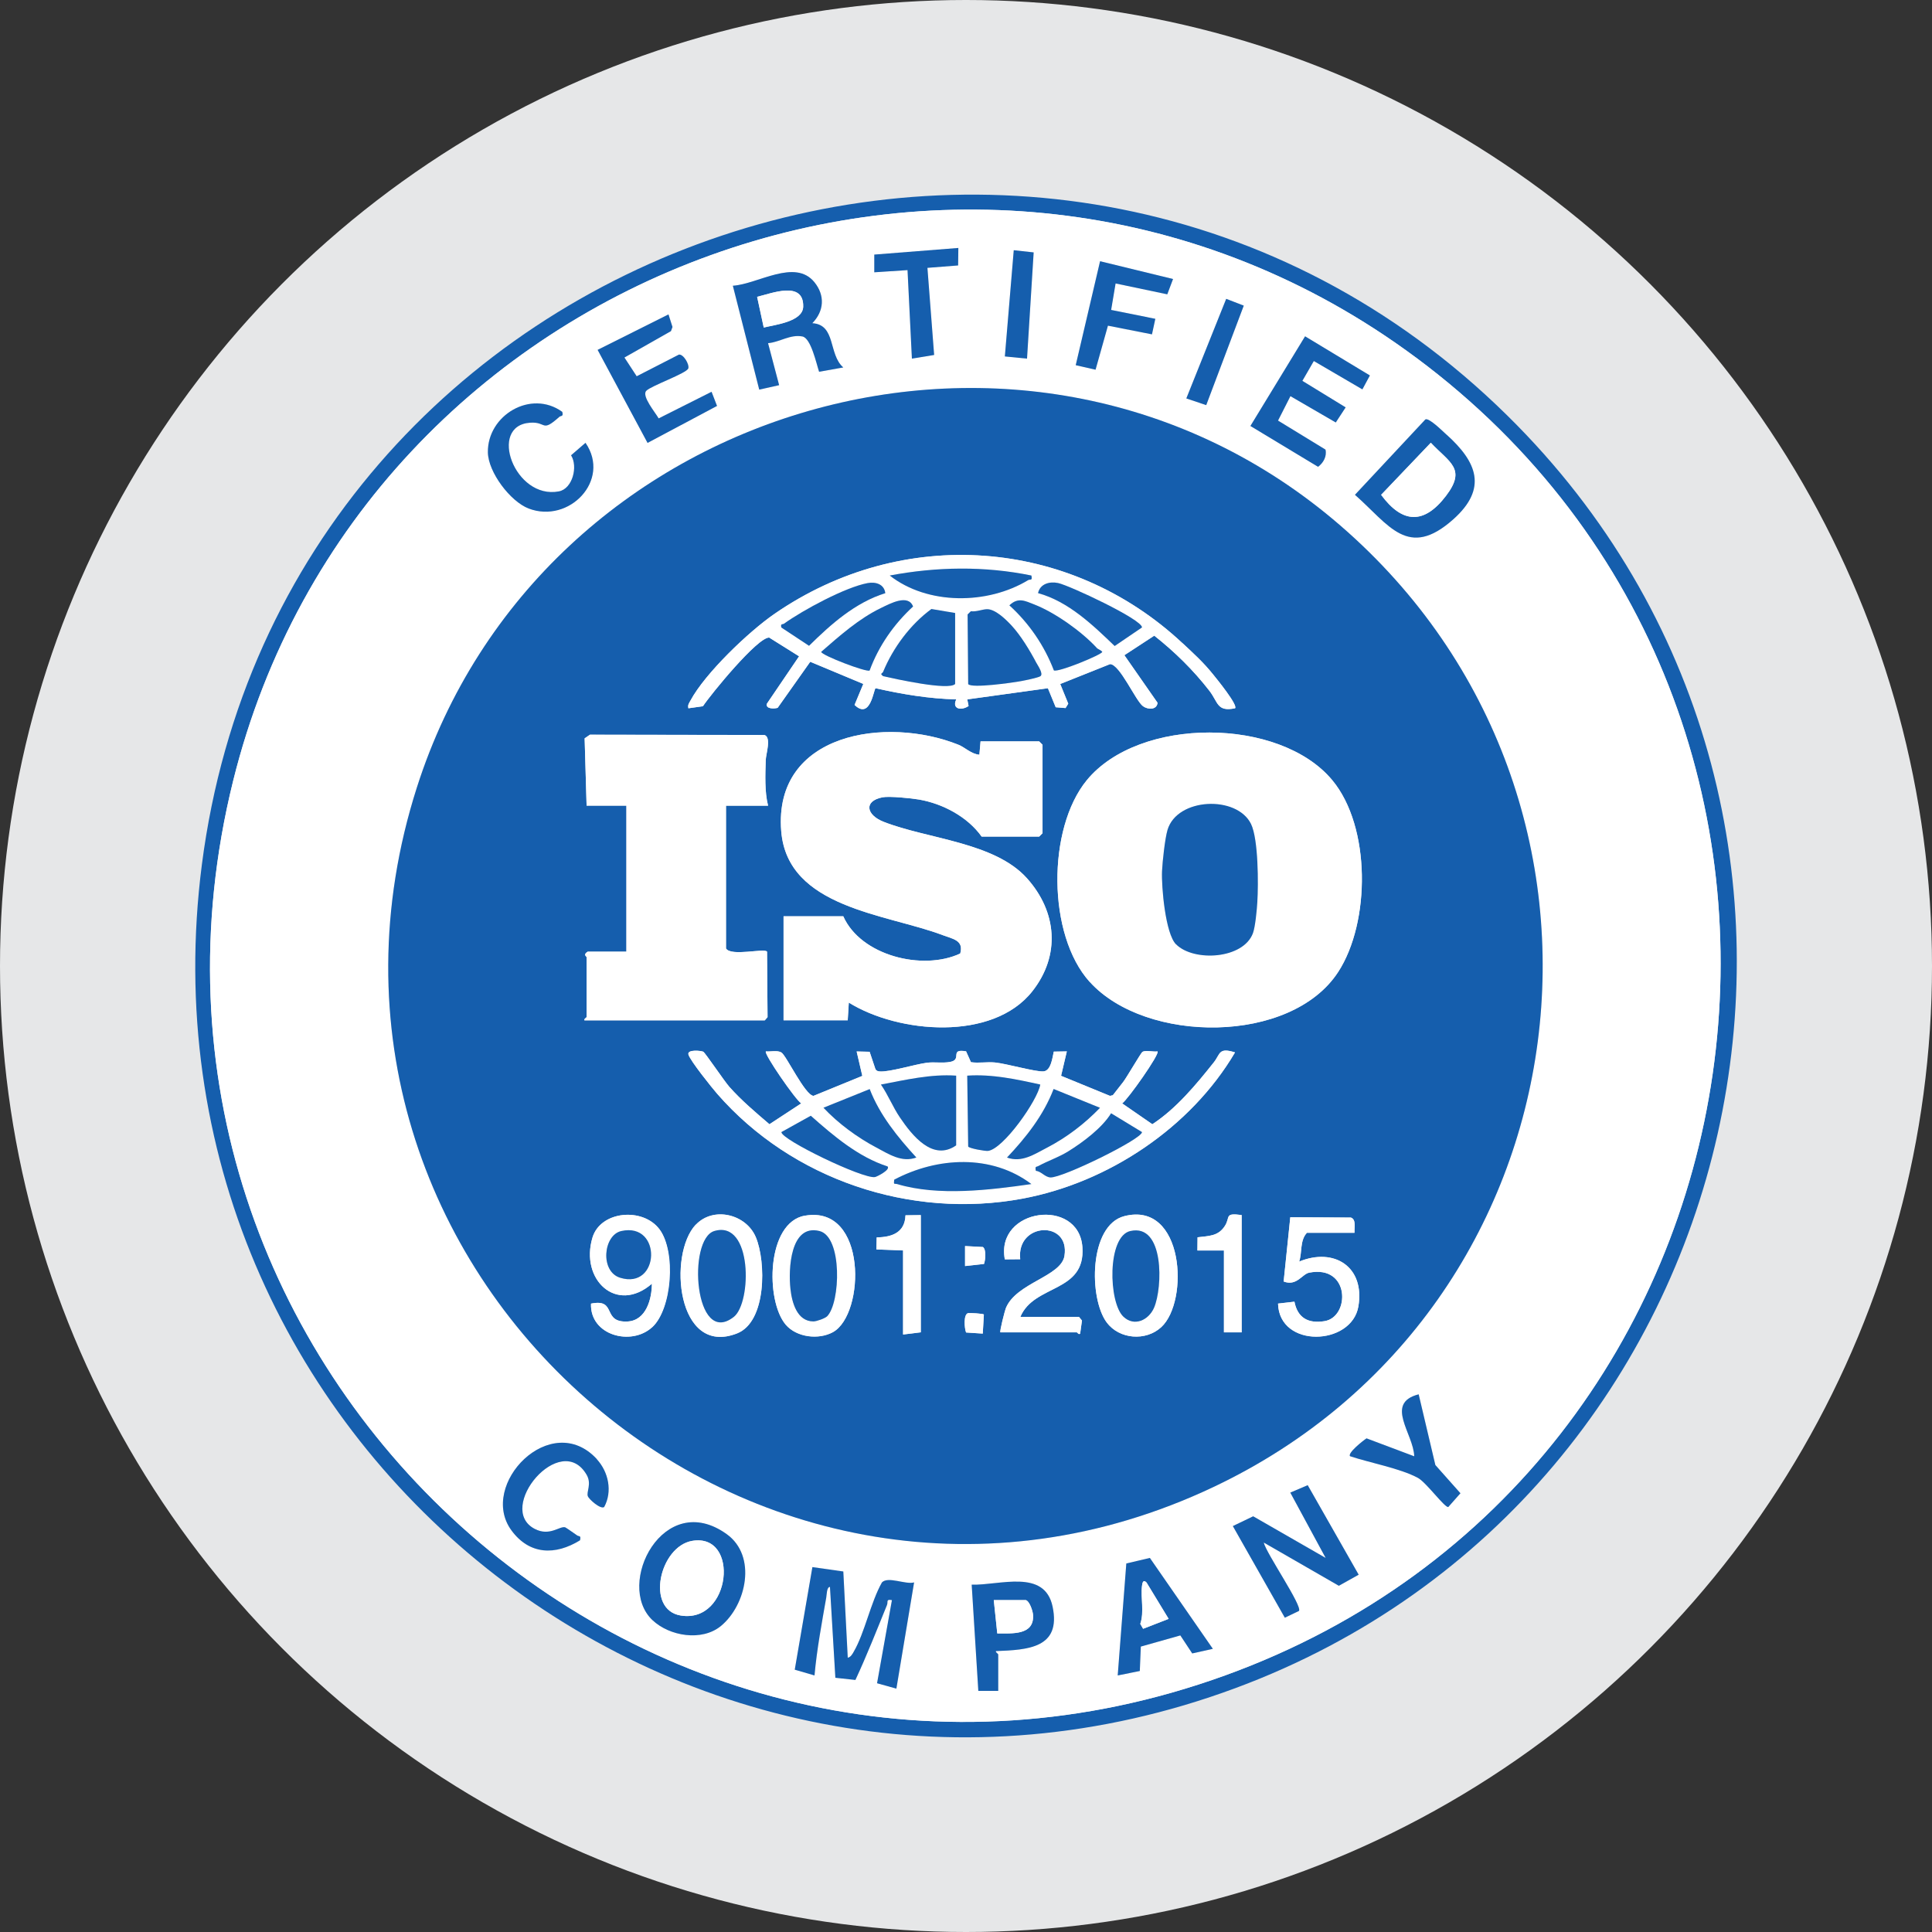
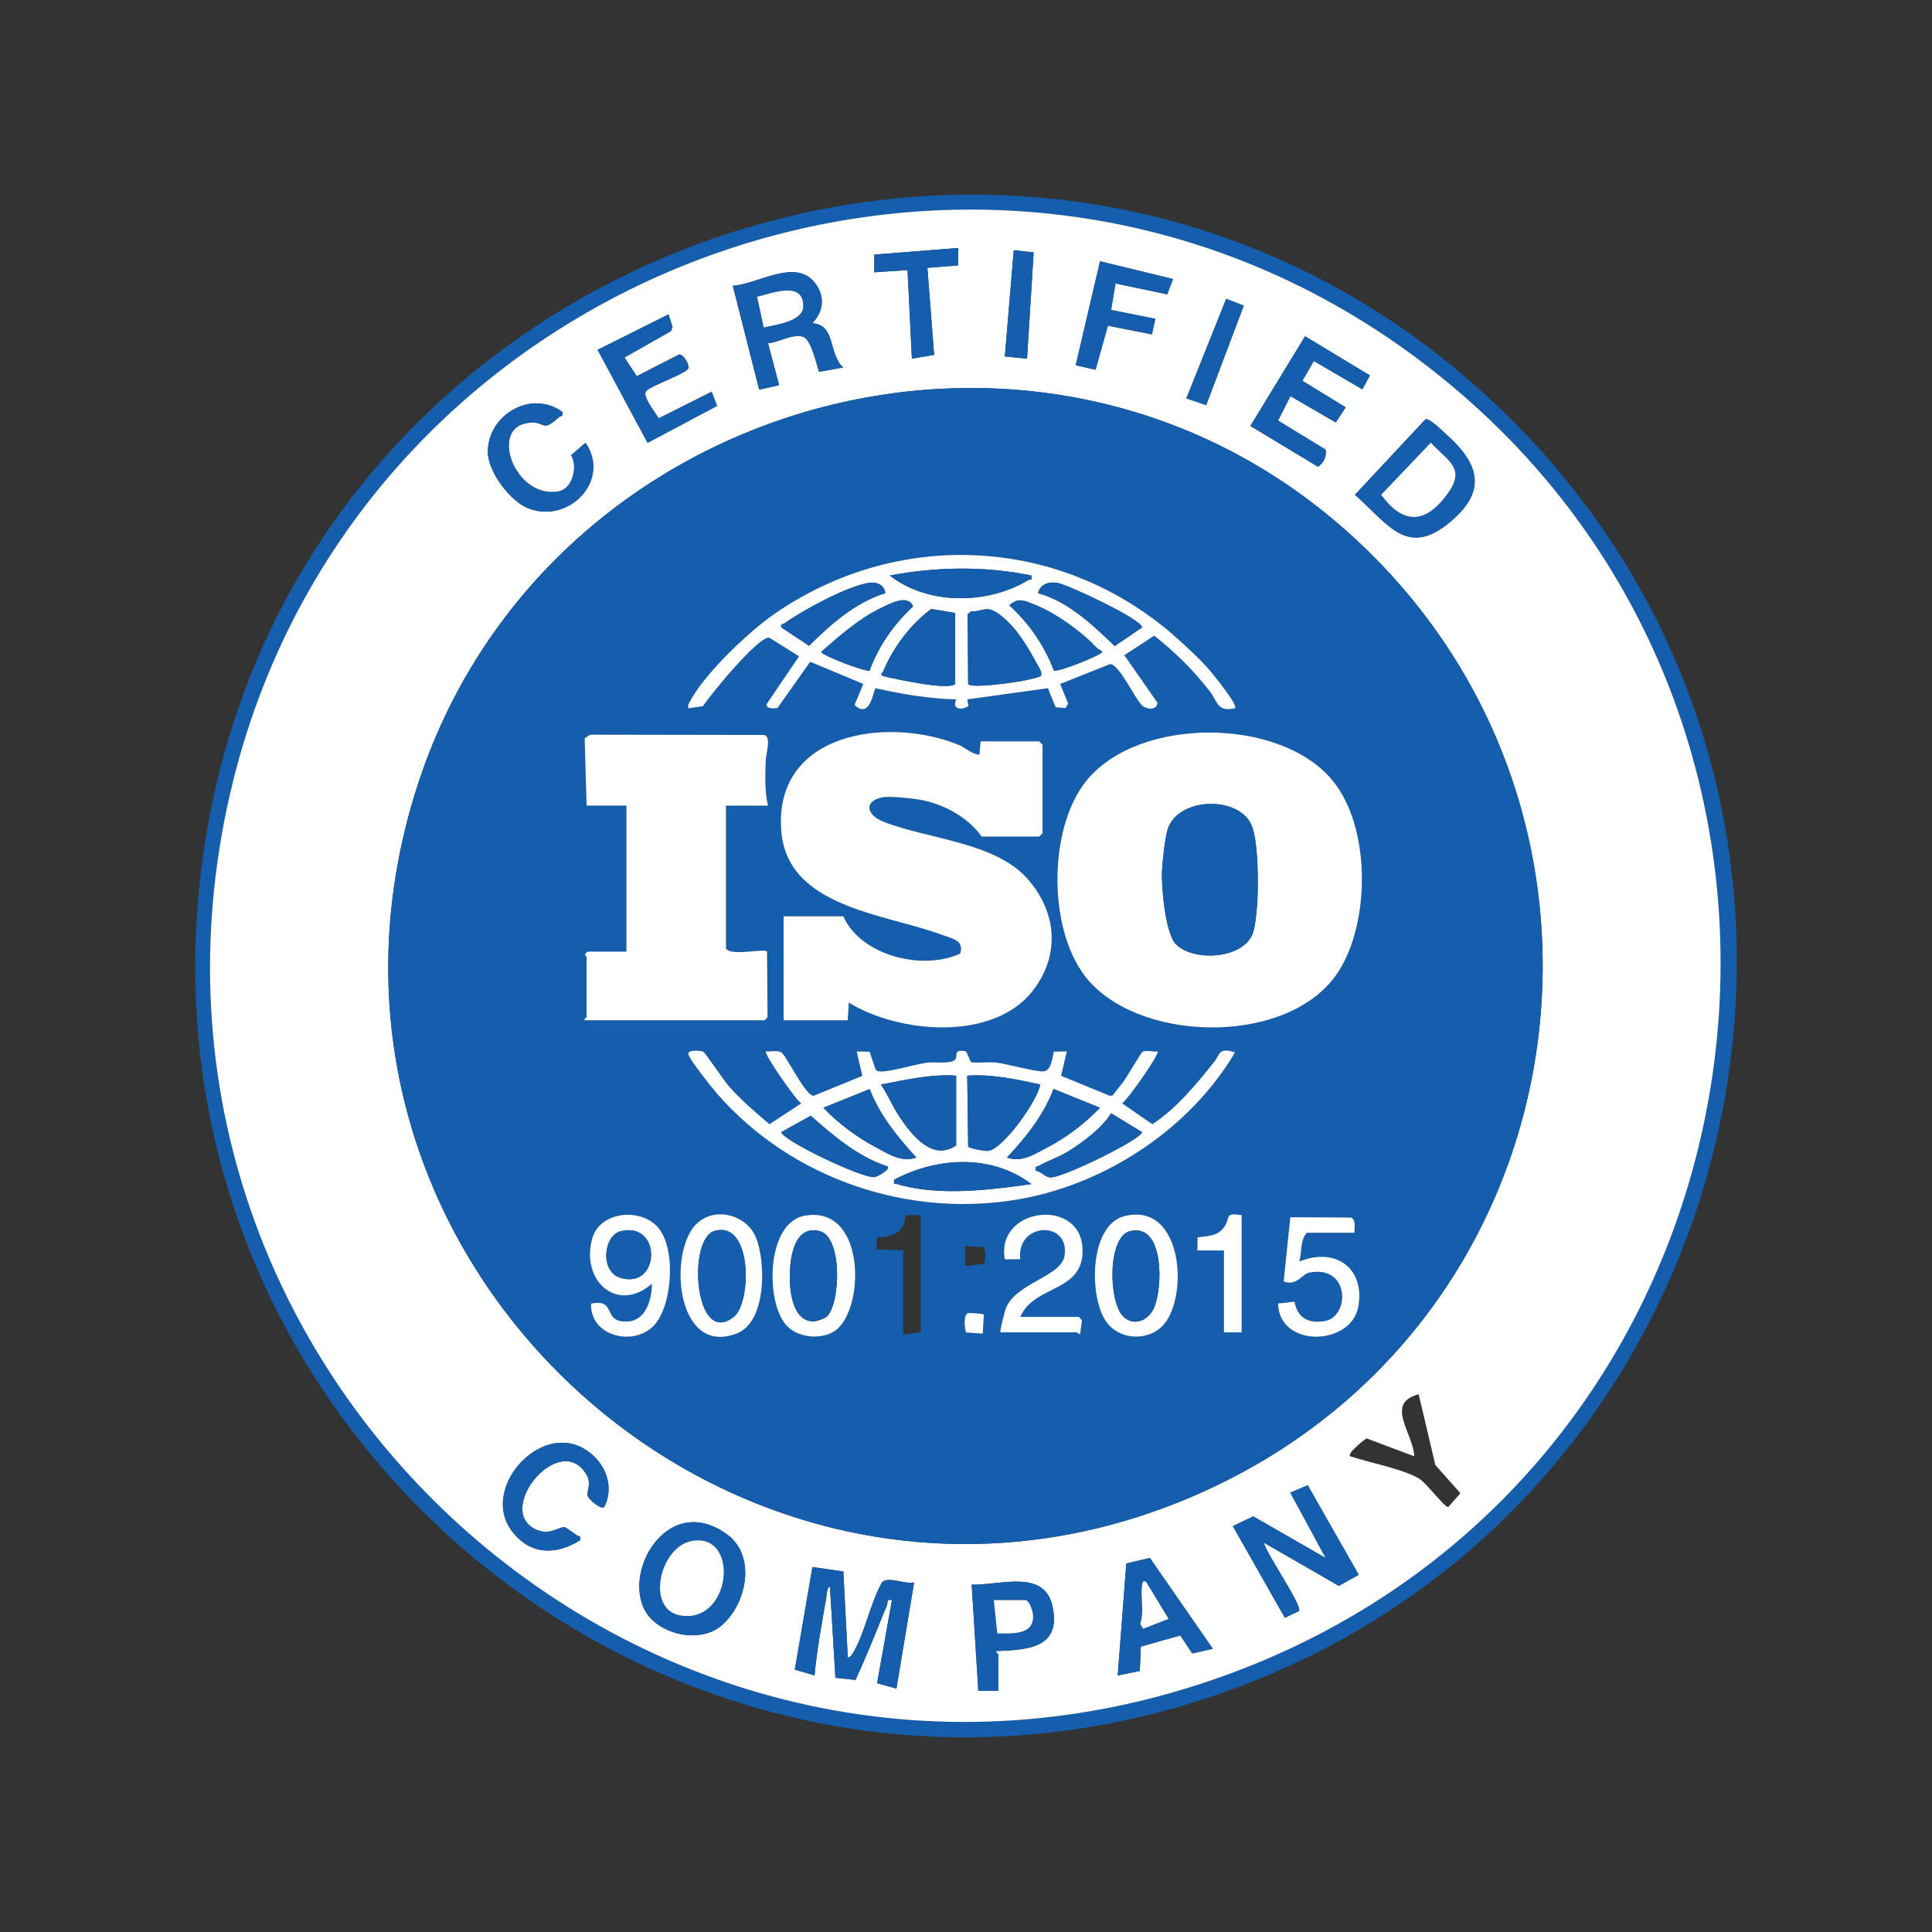
<svg xmlns="http://www.w3.org/2000/svg" id="Layer_1" data-name="Layer 1" viewBox="0 0 265 265">
  <rect x="0" y="0" width="265" height="265" fill="#333333" stroke="none" />
  <defs>
    <style> .cls-1 { fill: #155ead; } .cls-2 { fill: #fff; } .cls-3 { fill: #e6e7e8; } </style>
  </defs>
-   <circle class="cls-3" cx="132.5" cy="132.5" r="132.5" />
  <g id="i7JouJ">
    <g>
      <path class="cls-1" d="M208.15,58.4c53.5,54.58,32.58,146.71-38.67,173.14-74.87,27.78-151.96-34.04-141.79-112.95C38.89,31.68,146.51-4.49,208.15,58.4ZM194.17,49.01C135.07,5.14,49.58,36.13,31.98,107.1c-19.99,80.61,57.82,151.02,136.06,122.7,77.37-28,92.25-131.72,26.13-180.8Z" />
      <path class="cls-2" d="M194.17,49.01c66.12,49.08,51.24,152.79-26.13,180.8C89.8,258.12,12,187.72,31.98,107.1,49.58,36.13,135.07,5.14,194.17,49.01ZM131.45,34.01l-11.53.91v2.43s4.56-.31,4.56-.31l.6,12.14,3.05-.51-.93-11.94,4.22-.33.03-2.39ZM141.78,34.62l-2.73-.3-1.22,14.57,3.04.31.91-14.57ZM160.9,38.27l-10.02-2.43-3.33,14.26,2.72.62,1.69-6.04,6.04,1.19.46-2.14-6.07-1.22.61-3.63,7.09,1.49.8-2.1ZM111.42,44.33c1.61-1.66,1.76-3.79.29-5.6-2.67-3.31-7.78.26-11.2.47l3.62,14.25,2.73-.61-1.52-5.76c1.61-.13,3.04-1.24,4.71-.92,1.17.23,1.91,3.7,2.29,4.84l3.32-.59c-2.07-1.79-.97-5.87-4.25-6.07ZM170.6,41.92l-2.41-.93-5.47,13.66,2.73.91,5.15-13.64ZM91.69,43.12l-9.71,4.86,6.85,12.76,9.53-5.07-.75-1.94-7.26,3.65c-.41-.76-2.37-3.1-1.69-3.79s5.54-2.41,5.76-3.07c.17-.54-.66-1.98-1.29-1.89l-5.79,2.97-1.68-2.57,6.38-3.62.21-.57-.55-1.73ZM184.58,55.87l-5.94-3.64,1.57-2.72,6.66,3.89,1.03-1.91-8.89-5.37-7.5,12.3,9.28,5.6c.73-.53,1.24-1.43,1.02-2.36l-6.51-3.98,1.7-3.35,6.22,3.61,1.36-2.08ZM183.84,72.08c-42.52-36.77-109.72-17.11-126.66,35.93-21.07,65.97,46.61,125.64,109.29,95.94,51.91-24.6,60.84-94.28,17.37-131.87ZM77.12,56.48c-4.31-3.11-10.28.49-10.2,5.56.04,2.71,3.06,6.73,5.59,7.7,5.54,2.12,11.33-3.87,7.8-9.01l-1.98,1.71c.97,1.53.21,4.59-1.67,4.95-6.06,1.16-9.79-9.03-3.94-9.42,2.3-.15,1.53,1.42,4.01-.81.2-.18.59.02.39-.69ZM198.43,59.63c-.57-.52-2.42-2.36-2.92-2.11l-9.66,10.34c4.69,4.14,7.27,8.9,13.49,3.36,4.77-4.24,3.21-7.89-.91-11.6ZM194.59,191.25c-4.73,1.21-.69,5.42-.61,8.5l-6.54-2.46c-.47.31-2.65,2.03-2.26,2.45,2.69.9,6.91,1.66,9.32,2.98,1.13.61,3.64,4.07,4.15,3.99l1.67-1.89-3.44-3.87-2.29-9.7ZM81.87,200.16c-6.29-6.87-16.33,3.48-11.73,9.76,2.49,3.39,6.04,3.45,9.41,1.36.17-.72-.13-.49-.4-.67s-1.55-1.08-1.64-1.11c-.77-.2-2.11,1.27-4.15.23-5.48-2.8,3.55-13.61,7.11-7.41.7,1.23-.07,2.32.15,2.92.15.4,1.73,1.84,2.24,1.48,1.16-2.13.6-4.81-1-6.55ZM179.38,203.73l-2.39,1.02,4.85,8.96-9.94-5.71-2.79,1.34,7.13,12.57,1.94-.93c.5-.69-4.52-7.93-4.83-9.38l10.3,5.93,2.72-1.52-6.98-12.26ZM98.88,223.03c3.48-2.86,4.99-9.59.8-12.6-8.66-6.23-15.35,6.91-10.19,11.79,2.35,2.22,6.78,2.95,9.39.81ZM166.36,226.16l-8.64-12.47-3.23.76-1.18,15.36,3.03-.61.14-3.35,5.42-1.53,1.63,2.47,2.83-.63ZM115.67,215.54l-4.23-.6-2.42,14.07,2.71.79c.33-3.58,1-7.14,1.61-10.68.07-.38.06-1.47.51-1.46l.74,12.46,2.75.3c1.57-3.37,2.93-6.83,4.33-10.28.19-.45-.18-.82.68-.67l-2.04,11.4,2.65.74,2.43-14.57c-1.18.32-3.56-.88-4.41,0-1.55,2.74-2.35,6.89-3.86,9.49-.19.34-.42.75-.83.84l-.61-11.84ZM136.92,231.93v-5.01c0-.06-.46-.35-.3-.45,4.33-.18,8.94-.39,7.76-6.09-1.09-5.24-7.27-2.91-11.1-3.02l.91,14.57h2.73Z" />
      <path class="cls-1" d="M183.84,72.08c43.47,37.59,34.54,107.27-17.37,131.87-62.69,29.7-130.37-29.96-109.29-95.94,16.94-53.05,84.14-72.7,126.66-35.93ZM162.22,88.24c-15.51-14.52-38.43-16.16-56-4.03-3.54,2.44-9.49,8.13-11.5,11.87-.2.37-.41.58-.29,1.07l1.99-.28c1.1-1.66,7.5-9.48,9.09-9.42l4.1,2.57-4.42,6.51c-.19.73,1,.7,1.48.56l4.47-6.32,7.28,3.04-1.2,2.88c2.21,2.12,2.63-2.27,2.89-2.29,3.64.83,7.32,1.44,11.06,1.53-.63,1.33.67,1.59,1.69.91l-.18-.91,11.06-1.53,1.07,2.61,1.35.11.37-.6-1.1-2.7,6.84-2.73c1.35.03,3.5,5.04,4.52,5.78.66.48,1.88.54,1.99-.47l-4.55-6.53,4.1-2.68c2.79,2.21,5.37,4.73,7.56,7.56,1.21,1.57,1.02,2.92,3.52,2.4.44-.42-2.58-4.12-3.05-4.69-1.33-1.64-2.63-2.81-4.13-4.22ZM115.67,125.68h-8.2v14.27h8.8l.15-2.43c6.84,4.24,19.74,5.34,25.17-1.55,3.89-4.93,3.39-10.91-.74-15.51-4.45-4.96-13.67-5.38-19.66-7.74-2.37-.93-2.79-2.84-.14-3.36.92-.18,4,.13,5.01.31,3.26.57,6.65,2.37,8.58,5.08h7.89l.46-.46v-12.14l-.46-.46h-8.04l-.16,1.83c-1.12-.09-1.97-1.01-2.88-1.37-9.84-3.95-25.38-1.67-24.3,11.85.85,10.58,14.46,11.34,22.16,14.27,1.36.52,2.92.7,2.39,2.52-5.15,2.41-13.64.3-16.04-5.11ZM149.47,134.68c7.69,8.51,27.61,8.6,34.08-1.37,4.43-6.82,4.49-19.91-.81-26.29-7.21-8.69-26.5-8.76-33.68,0-5.44,6.64-5.42,21.21.4,27.66ZM105.35,110.51c-.48-1.89-.38-4.24-.32-6.24.03-.89.81-3.14-.18-3.45l-23.93-.04-.73.5.27,9.23h5.46v20.03h-5.31c-.69.42-.15.65-.15.76v8.2c0,.09-.38.23-.3.46h24.74l.38-.44-.07-8.98c-.32-.52-4.93.7-5.63-.44v-19.58h5.77ZM96.48,144.27c-.26-.15-2.27-.37-2.05.38.24.85,3.21,4.54,3.94,5.38,10.25,11.76,26.52,17.25,41.9,14.38,11.76-2.2,23.05-9.74,29.13-20.05-2.28-.73-2.01.22-2.9,1.35-2.45,3.08-5.14,6.33-8.44,8.5l-4.14-2.86c.74-.48,5.22-6.82,4.85-7.13-.57.09-1.62-.19-2.06.06-.21.12-2.16,3.51-2.67,4.16l-1.4,1.79-.39.09-6.71-2.75.79-3.35-1.79.03c-.19.82-.39,2.6-1.39,2.71s-5.11-1.06-6.68-1.22c-1.09-.11-2.2.11-3.29-.04l-.67-1.49c-2.35-.39-.47,1.13-2.17,1.45-1.07.2-2.16-.02-3.23.12-1.64.22-5.1,1.28-6.42,1.19-.26-.02-.47-.07-.61-.31l-.8-2.39-1.78-.04.78,3.35-6.7,2.74c-1.18-.1-3.72-5.53-4.4-5.95-.55-.33-1.49-.09-2.13-.15-.33.28,4.09,6.68,4.85,7.13l-4.36,2.86c-1.9-1.62-3.85-3.26-5.51-5.14-.68-.77-3.29-4.65-3.55-4.79ZM89.46,182.04c2.72-2.51,3.18-10.47,1.01-13.4-2.28-3.08-8.1-2.57-9.21,1.11-1.73,5.76,3.3,10.52,8.15,6.33,0,2.08-.78,5.04-3.33,5.18-3.61.19-1.37-3.19-5.02-2.45-.16,4.36,5.53,5.87,8.39,3.23ZM95.44,167.98c-3.84,4.06-2.62,18.16,5.66,14.92,4.08-1.6,3.98-9.85,2.58-13.19-1.33-3.18-5.82-4.27-8.23-1.72ZM110.43,166.74c-5.32.91-5.46,11.66-2.66,14.96,1.49,1.75,4.52,2.11,6.49,1.02,4.41-2.45,4.73-17.44-3.83-15.97ZM126.3,166.66l-2.1.03c-.08,2.37-1.85,3-3.95,3.03l-.04,1.65,3.66.14v11.53l2.43-.3v-16.09ZM137.22,182.75h10.47c.08,0,.24.36.46.18l.25-1.8-.41-.5h-8.04c1.88-4.51,8.96-3.27,8.51-9.57-.48-6.87-11.95-5.35-10.64,1.68l2.11-.02c-.57-5.07,6.86-5.4,6.07-.46-.45,2.83-6.6,3.68-8.03,7.15-.16.4-.88,3.22-.76,3.34ZM159.28,182.04c3.86-3.55,3.13-17.34-5.06-15.23-4.87,1.25-4.88,11.27-2.42,14.58,1.74,2.33,5.36,2.6,7.48.65ZM170.31,166.66c-2.42-.32-1.52.28-2.3,1.49-.92,1.43-2.2,1.37-3.75,1.56l-.02,1.81h3.64s0,11.23,0,11.23h2.43v-16.09ZM185.79,169.09c-.04-.65.26-1.83-.5-2.08l-8.31-.04-.91,8.81c1.78.69,2.53-1.02,3.5-1.21,5.64-1.11,5.62,6.09,2.1,6.65-2.22.36-3.69-.44-4.12-2.67l-2.25.26c.17,6.17,10.1,5.79,11.02.39s-3.31-8.13-8.12-6.15c.43-1.29.07-2.87,1.06-3.95h6.53ZM132.37,173.65l2.6-.29c.2-.55.33-1.98-.15-2.32l-2.45-.13v2.73ZM132.81,180.11c-.7.12-.52,2.11-.3,2.66l2.29.15.15-2.61c-.09-.15-1.98-.23-2.14-.2Z" />
      <path class="cls-1" d="M115.67,215.54l.61,11.84c.41-.08.64-.5.83-.84,1.51-2.6,2.31-6.75,3.86-9.49.85-.87,3.23.33,4.41,0l-2.43,14.57-2.65-.74,2.04-11.4c-.86-.16-.5.21-.68.67-1.4,3.44-2.76,6.91-4.33,10.28l-2.75-.3-.74-12.46c-.45-.01-.44,1.08-.51,1.46-.62,3.54-1.29,7.1-1.61,10.68l-2.71-.79,2.42-14.07,4.23.6Z" />
      <path class="cls-1" d="M98.88,223.03c-2.61,2.14-7.04,1.41-9.39-.81-5.17-4.88,1.53-18.02,10.19-11.79,4.19,3.01,2.68,9.74-.8,12.6ZM94.95,211.35c-4.48.75-6.44,9.44-1.58,10.24,6.93,1.13,8.14-11.34,1.58-10.24Z" />
      <path class="cls-1" d="M111.42,44.33c3.28.2,2.18,4.29,4.25,6.07l-3.32.59c-.38-1.14-1.12-4.62-2.29-4.84-1.67-.32-3.1.78-4.71.92l1.52,5.76-2.73.61-3.62-14.25c3.42-.21,8.53-3.78,11.2-.47,1.46,1.81,1.32,3.95-.29,5.6ZM104.76,44.93c1.55-.38,5.36-.8,5.41-2.86.09-3.62-4.34-1.82-6.32-1.35l.91,4.22Z" />
      <path class="cls-1" d="M179.38,203.73l6.98,12.26-2.72,1.52-10.3-5.93c.32,1.45,5.33,8.7,4.83,9.38l-1.94.93-7.13-12.57,2.79-1.34,9.94,5.71-4.85-8.96,2.39-1.02Z" />
      <path class="cls-1" d="M198.43,59.63c4.12,3.71,5.67,7.35.91,11.6-6.22,5.54-8.8.77-13.49-3.36l9.66-10.34c.5-.26,2.34,1.59,2.92,2.11ZM196.26,60.73l-6.82,7.15c2.93,3.97,5.9,4.09,8.92.11,2.8-3.7.47-4.53-2.1-7.25Z" />
      <path class="cls-1" d="M184.58,55.87l-1.36,2.08-6.22-3.61-1.7,3.35,6.51,3.98c.21.92-.29,1.82-1.02,2.36l-9.28-5.6,7.5-12.3,8.89,5.37-1.03,1.91-6.66-3.89-1.57,2.72,5.94,3.64Z" />
      <path class="cls-1" d="M91.69,43.12l.55,1.73-.21.57-6.38,3.62,1.68,2.57,5.79-2.97c.62-.09,1.46,1.34,1.29,1.89-.21.67-5.06,2.36-5.76,3.07s1.28,3.03,1.69,3.79l7.26-3.65.75,1.94-9.53,5.07-6.85-12.76,9.71-4.86Z" />
      <path class="cls-1" d="M166.36,226.16l-2.83.63-1.63-2.47-5.42,1.53-.14,3.35-3.03.61,1.18-15.36,3.23-.76,8.64,12.47ZM157.25,217.05c-.43-.44-.55.03-.6.45-.21,1.67.33,3.58-.24,5.24l.39.67,3.5-1.36-3.04-5Z" />
      <path class="cls-1" d="M136.92,231.93h-2.73s-.91-14.57-.91-14.57c3.83.11,10.01-2.22,11.1,3.02,1.19,5.7-3.42,5.92-7.76,6.09-.15.1.3.39.3.45v5.01ZM140.71,219.48h-4.4l.48,4.57c2-.02,5.07.3,4.91-2.52-.03-.53-.47-1.9-.99-2.05Z" />
      <path class="cls-1" d="M77.12,56.48c.2.71-.19.51-.39.69-2.48,2.22-1.71.65-4.01.81-5.85.39-2.12,10.59,3.94,9.42,1.88-.36,2.64-3.42,1.67-4.95l1.98-1.71c3.53,5.14-2.26,11.13-7.8,9.01-2.52-.97-5.55-4.99-5.59-7.7-.08-5.07,5.89-8.67,10.2-5.56Z" />
      <path class="cls-1" d="M81.87,200.16c1.6,1.75,2.16,4.42,1,6.55-.51.35-2.09-1.08-2.24-1.48-.22-.59.55-1.69-.15-2.92-3.56-6.2-12.59,4.61-7.11,7.41,2.04,1.04,3.37-.43,4.15-.23.1.03,1.37.92,1.64,1.11s.56-.05.4.67c-3.37,2.08-6.92,2.03-9.41-1.36-4.6-6.27,5.44-16.62,11.73-9.76Z" />
      <polygon class="cls-1" points="160.9 38.27 160.11 40.37 153.02 38.88 152.41 42.51 158.47 43.73 158.01 45.86 151.97 44.67 150.27 50.71 147.55 50.09 150.89 35.83 160.9 38.27" />
-       <path class="cls-1" d="M194.59,191.25l2.29,9.7,3.44,3.87-1.67,1.89c-.5.09-3.02-3.37-4.15-3.99-2.41-1.31-6.63-2.08-9.32-2.98-.38-.43,1.79-2.15,2.26-2.45l6.54,2.46c-.08-3.08-4.12-7.29.61-8.5Z" />
      <polygon class="cls-1" points="131.45 34.01 131.42 36.41 127.21 36.74 128.13 48.69 125.08 49.19 124.48 37.05 119.92 37.35 119.92 34.92 131.45 34.01" />
      <polygon class="cls-1" points="170.6 41.92 165.45 55.57 162.72 54.65 168.19 40.99 170.6 41.92" />
      <polygon class="cls-1" points="141.78 34.62 140.87 49.19 137.83 48.89 139.05 34.32 141.78 34.62" />
      <path class="cls-2" d="M149.47,134.68c-5.83-6.45-5.85-21.02-.4-27.66,7.18-8.76,26.47-8.69,33.68,0,5.3,6.38,5.23,19.48.81,26.29-6.47,9.97-26.4,9.87-34.08,1.37ZM161.31,129.53c2.42,2.41,9.23,2.04,10.54-1.54.32-.87.54-3.22.6-4.26.15-2.44.16-8.61-.86-10.7-1.93-3.96-10.15-3.64-11.46.81-.34,1.17-.69,4.33-.75,5.63-.1,2.14.46,8.61,1.92,10.06Z" />
      <path class="cls-2" d="M115.67,125.68c2.4,5.41,10.88,7.52,16.04,5.11.53-1.82-1.03-2.01-2.39-2.52-7.69-2.93-21.31-3.68-22.16-14.27-1.08-13.52,14.46-15.8,24.3-11.85.91.36,1.76,1.28,2.88,1.37l.16-1.83h8.04l.46.46v12.14l-.46.46h-7.89c-1.92-2.71-5.32-4.52-8.58-5.08-1.02-.18-4.09-.49-5.01-.31-2.64.52-2.22,2.43.14,3.36,5.99,2.36,15.21,2.78,19.66,7.74,4.13,4.6,4.63,10.58.74,15.51-5.43,6.89-18.33,5.79-25.17,1.55l-.15,2.43h-8.8v-14.27h8.2Z" />
      <path class="cls-2" d="M105.35,110.51h-5.77v19.58c.69,1.14,5.3-.08,5.63.44l.07,8.98-.38.44h-24.74c-.08-.22.3-.36.3-.46v-8.2c0-.11-.54-.34.15-.76h5.31v-20.03h-5.46l-.27-9.23.73-.5,23.93.04c.99.32.21,2.56.18,3.45-.06,2-.16,4.35.32,6.24Z" />
      <path class="cls-2" d="M96.48,144.27c.26.15,2.87,4.02,3.55,4.79,1.66,1.87,3.61,3.51,5.51,5.14l4.36-2.86c-.76-.45-5.18-6.85-4.85-7.13.63.06,1.58-.19,2.13.15.68.42,3.23,5.85,4.4,5.95l6.7-2.74-.78-3.35,1.78.04.8,2.39c.14.24.35.29.61.31,1.32.1,4.78-.97,6.42-1.19,1.07-.14,2.16.08,3.23-.12,1.71-.32-.18-1.85,2.17-1.45l.67,1.49c1.09.16,2.2-.06,3.29.04,1.58.15,5.65,1.33,6.68,1.22s1.21-1.89,1.39-2.71l1.79-.03-.79,3.35,6.71,2.75.39-.09,1.4-1.79c.51-.65,2.45-4.04,2.67-4.16.44-.26,1.5.03,2.06-.06.36.32-4.11,6.65-4.85,7.13l4.14,2.86c3.31-2.17,5.99-5.42,8.44-8.5.9-1.13.63-2.08,2.9-1.35-6.07,10.3-17.37,17.85-29.13,20.05-15.38,2.87-31.65-2.62-41.9-14.38-.74-.85-3.7-4.54-3.94-5.38-.21-.74,1.79-.53,2.05-.38ZM131.15,147.54c-3.5-.25-6.91.58-10.32,1.22.98,1.43,1.63,3.08,2.61,4.52,1.68,2.48,4.51,6.06,7.71,3.82v-9.56ZM142.69,148.76c-3.29-.72-6.62-1.45-10.02-1.22l.13,9.73c.18.26,2.32.64,2.73.59,2.09-.26,6.77-6.91,7.16-9.1ZM119.29,149.38l-6.35,2.56c2.04,2.17,4.63,4.07,7.27,5.47,1.74.92,3.47,2.08,5.47,1.36-2.56-2.79-5.02-5.81-6.4-9.39ZM138.13,158.77c2.02.73,3.72-.45,5.47-1.36,2.7-1.4,5.16-3.28,7.27-5.47l-6.36-2.58c-1.39,3.62-3.77,6.62-6.39,9.4ZM142.08,160.59c.75.08,1.23.86,1.99.91,1.62.11,12.6-5.27,12.57-6.22l-4.24-2.58c-1.22,2-3.84,3.97-5.87,5.22-1.31.81-2.83,1.31-4.07,2-.35.19-.52-.02-.38.67ZM121.74,159.99c-4.01-1.28-7.41-4.18-10.53-6.95l-4.03,2.24c-.03,1.04,11.19,6.45,12.83,6.17.26-.04,2.17-1,1.73-1.46ZM141.47,162.41c-5.47-4.13-12.91-3.72-18.82-.6-.09.78,0,.48.44.61,5.61,1.68,12.68.81,18.38-.01Z" />
      <path class="cls-2" d="M162.22,88.24c1.51,1.41,2.81,2.58,4.13,4.22.46.57,3.48,4.27,3.05,4.69-2.49.52-2.3-.83-3.52-2.4-2.19-2.83-4.76-5.35-7.56-7.56l-4.1,2.68,4.55,6.53c-.11,1.01-1.34.94-1.99.47-1.02-.74-3.17-5.75-4.52-5.78l-6.84,2.73,1.1,2.7-.37.6-1.35-.11-1.07-2.61-11.06,1.53.18.91c-1.02.68-2.32.41-1.69-.91-3.74-.09-7.42-.71-11.06-1.53-.26.02-.68,4.42-2.89,2.29l1.2-2.88-7.28-3.04-4.47,6.32c-.47.14-1.67.17-1.48-.56l4.42-6.51-4.1-2.57c-1.59-.06-7.99,7.76-9.09,9.42l-1.99.28c-.12-.49.1-.7.29-1.07,2.01-3.74,7.97-9.43,11.5-11.87,17.56-12.13,40.48-10.49,56,4.03ZM141.47,78.94c-6.4-1.32-13.01-1.21-19.43,0,5.2,4.07,13.41,4.01,18.99.63.27-.16.6.16.44-.63ZM121.44,81.36c-.15-1.23-1.3-1.6-2.43-1.39-3.06.57-8.86,3.7-11.45,5.56-.21.15-.52-.06-.38.53l3.8,2.51c3-2.97,6.36-5.95,10.47-7.22ZM142.38,81.36c4.15,1.14,7.49,4.35,10.52,7.26l3.75-2.55c0-1.11-9.96-5.76-11.51-6.09-1.17-.25-2.48.11-2.75,1.39ZM119.28,91.97c1.24-3.37,3.32-6.36,5.96-8.78-.67-1.76-3.16-.39-4.37.19-3.03,1.45-5.72,3.84-8.23,6.03,0,.46,6.25,2.85,6.64,2.56ZM150.4,88.84c-2.06-2.23-5.68-4.8-8.51-5.91-1.27-.5-2.23-1.06-3.44.11,2.7,2.46,4.79,5.5,6.1,8.92.54.34,6.65-2.18,6.64-2.54-.2-.27-.57-.34-.79-.57ZM127.73,83.53c-2.86,2.11-5.25,5.31-6.61,8.6-.11.28-.51.23,0,.61,1.57.36,8.98,2.01,9.87,1.07v-9.74s-3.27-.55-3.27-.55ZM135.35,83.56c-.61.02-1.46.38-2.18.28l-.45.44.08,9.55c.44.62,6.16-.21,7.22-.4.56-.1,2.32-.46,2.67-.67.49-.29-.34-1.47-.56-1.88-.86-1.64-2.14-3.75-3.4-5.1-.81-.86-2.25-2.26-3.38-2.22Z" />
      <path class="cls-2" d="M89.46,182.04c-2.87,2.64-8.56,1.13-8.39-3.23,3.64-.75,1.41,2.64,5.02,2.45,2.55-.14,3.32-3.1,3.33-5.18-4.85,4.2-9.88-.56-8.15-6.33,1.11-3.68,6.93-4.19,9.21-1.11s1.71,10.89-1.01,13.4ZM85.23,168.85c-2.49.55-2.96,5.55-.17,6.41,5.48,1.7,5.79-7.66.17-6.41Z" />
      <path class="cls-2" d="M159.28,182.04c-2.12,1.95-5.75,1.67-7.48-.65-2.47-3.31-2.45-13.33,2.42-14.58,8.2-2.1,8.93,11.68,5.06,15.23ZM155.05,168.85c-3.2.73-3.01,9.8-.95,11.75,1.48,1.4,3.45.49,4.2-1.22,1.21-2.78,1.41-11.59-3.24-10.53Z" />
      <path class="cls-2" d="M110.43,166.74c8.56-1.47,8.24,13.52,3.83,15.97-1.97,1.09-5,.73-6.49-1.02-2.8-3.3-2.66-14.04,2.66-14.96ZM113.46,180.54c1.82-1.86,2.13-10.89-1.06-11.69-4.01-1-4.28,5.25-3.98,7.94.2,1.84.89,4.46,3.15,4.46.43,0,1.61-.42,1.89-.71Z" />
      <path class="cls-2" d="M95.44,167.98c2.41-2.55,6.9-1.46,8.23,1.72,1.4,3.34,1.5,11.59-2.58,13.19-8.28,3.24-9.5-10.86-5.66-14.92ZM97.98,168.85c-3.73,1.11-2.73,16.01,2.67,11.78,2.47-1.94,2.56-13.34-2.67-11.78Z" />
      <path class="cls-2" d="M185.79,169.09h-6.53c-.99,1.07-.63,2.65-1.06,3.95,4.81-1.98,9.04.72,8.12,6.15s-10.86,5.78-11.02-.39l2.25-.26c.43,2.23,1.9,3.03,4.12,2.67,3.52-.56,3.54-7.76-2.1-6.65-.97.19-1.71,1.9-3.5,1.21l.91-8.81,8.31.04c.76.25.46,1.43.5,2.08Z" />
      <path class="cls-2" d="M137.22,182.75c-.12-.12.59-2.94.76-3.34,1.43-3.47,7.58-4.31,8.03-7.15.79-4.94-6.63-4.62-6.07.46l-2.11.02c-1.32-7.04,10.15-8.55,10.64-1.68.44,6.31-6.63,5.06-8.51,9.57h8.04l.41.5-.25,1.8c-.22.18-.38-.18-.46-.18h-10.47Z" />
-       <path class="cls-2" d="M126.3,166.66v16.09l-2.43.3v-11.53l-3.66-.14.04-1.65c2.1-.03,3.87-.67,3.95-3.03l2.1-.03Z" />
      <path class="cls-2" d="M170.31,166.66v16.09h-2.43v-11.23h-3.64s.02-1.81.02-1.81c1.55-.19,2.83-.13,3.75-1.56.78-1.21-.12-1.82,2.3-1.49Z" />
-       <path class="cls-2" d="M132.37,173.65v-2.73l2.45.13c.48.33.35,1.77.15,2.32l-2.6.29Z" />
      <path class="cls-2" d="M132.81,180.11c.16-.03,2.05.05,2.14.2l-.15,2.61-2.29-.15c-.22-.54-.39-2.53.3-2.66Z" />
      <path class="cls-2" d="M94.95,211.35c6.56-1.1,5.36,11.37-1.58,10.24-4.87-.79-2.9-9.48,1.58-10.24Z" />
      <path class="cls-2" d="M104.76,44.93l-.91-4.22c1.98-.47,6.41-2.26,6.32,1.35-.05,2.06-3.86,2.48-5.41,2.86Z" />
      <path class="cls-2" d="M196.26,60.73c2.56,2.72,4.9,3.55,2.1,7.25-3.01,3.98-5.99,3.86-8.92-.11l6.82-7.15Z" />
      <path class="cls-2" d="M157.25,217.05l3.04,5-3.5,1.36-.39-.67c.57-1.67.03-3.57.24-5.24.05-.42.17-.89.6-.45Z" />
      <path class="cls-2" d="M140.71,219.48c.52.15.96,1.52.99,2.05.16,2.82-2.92,2.5-4.91,2.52l-.48-4.57h4.4Z" />
      <path class="cls-1" d="M161.31,129.53c-1.46-1.46-2.02-7.92-1.92-10.06.06-1.3.4-4.45.75-5.63,1.31-4.45,9.53-4.78,11.46-.81,1.01,2.09,1.01,8.26.86,10.7-.06,1.04-.28,3.39-.6,4.26-1.32,3.58-8.12,3.96-10.54,1.54Z" />
      <path class="cls-1" d="M131.15,147.54v9.56c-3.2,2.24-6.03-1.34-7.71-3.82-.98-1.44-1.62-3.09-2.61-4.52,3.41-.64,6.82-1.46,10.32-1.22Z" />
      <path class="cls-1" d="M142.69,148.76c-.38,2.2-5.07,8.84-7.16,9.1-.41.05-2.54-.33-2.73-.59l-.13-9.73c3.4-.23,6.72.49,10.02,1.22Z" />
      <path class="cls-1" d="M141.47,162.41c-5.7.82-12.76,1.69-18.38.01-.44-.13-.53.17-.44-.61,5.9-3.12,13.35-3.53,18.82.6Z" />
      <path class="cls-1" d="M119.29,149.38c1.38,3.58,3.84,6.59,6.4,9.39-2,.72-3.73-.44-5.47-1.36-2.64-1.4-5.23-3.3-7.27-5.47l6.35-2.56Z" />
      <path class="cls-1" d="M138.13,158.77c2.62-2.78,5-5.78,6.39-9.4l6.36,2.58c-2.11,2.19-4.57,4.07-7.27,5.47-1.75.91-3.45,2.08-5.47,1.36Z" />
      <path class="cls-1" d="M121.74,159.99c.44.46-1.47,1.42-1.73,1.46-1.64.28-12.87-5.13-12.83-6.17l4.03-2.24c3.12,2.76,6.52,5.66,10.53,6.95Z" />
      <path class="cls-1" d="M142.08,160.59c-.13-.69.04-.48.38-.67,1.24-.68,2.77-1.19,4.07-2,2.02-1.25,4.65-3.22,5.87-5.22l4.24,2.58c.03.95-10.96,6.33-12.57,6.22-.76-.05-1.24-.83-1.99-.91Z" />
      <path class="cls-1" d="M135.35,83.56c1.13-.04,2.57,1.35,3.38,2.22,1.26,1.35,2.54,3.46,3.4,5.1.22.41,1.05,1.58.56,1.88-.35.21-2.11.57-2.67.67-1.06.2-6.79,1.02-7.22.4l-.08-9.55.45-.44c.72.1,1.57-.26,2.18-.28Z" />
      <path class="cls-1" d="M127.73,83.53l3.28.55v9.74c-.9.94-8.31-.72-9.87-1.07-.52-.39-.12-.34,0-.61,1.36-3.3,3.74-6.5,6.61-8.6Z" />
      <path class="cls-1" d="M141.47,78.94c.17.79-.17.47-.44.63-5.58,3.38-13.79,3.44-18.99-.63,6.41-1.21,13.02-1.32,19.43,0Z" />
      <path class="cls-1" d="M119.28,91.97c-.39.29-6.64-2.1-6.64-2.56,2.51-2.19,5.2-4.58,8.23-6.03,1.21-.58,3.7-1.95,4.37-.19-2.63,2.42-4.72,5.41-5.96,8.78Z" />
      <path class="cls-1" d="M150.4,88.84c.22.24.59.3.79.57.01.36-6.1,2.88-6.64,2.54-1.31-3.42-3.4-6.46-6.1-8.92,1.21-1.16,2.17-.6,3.44-.11,2.83,1.11,6.45,3.68,8.51,5.91Z" />
      <path class="cls-1" d="M142.38,81.36c.27-1.28,1.58-1.64,2.75-1.39,1.56.33,11.52,4.99,11.51,6.09l-3.75,2.55c-3.02-2.91-6.36-6.12-10.52-7.26Z" />
      <path class="cls-1" d="M121.44,81.36c-4.11,1.27-7.46,4.25-10.47,7.22l-3.8-2.51c-.14-.59.17-.38.38-.53,2.59-1.86,8.39-4.99,11.45-5.56,1.13-.21,2.29.16,2.43,1.39Z" />
      <path class="cls-1" d="M85.23,168.85c5.62-1.24,5.31,8.11-.17,6.41-2.79-.86-2.32-5.86.17-6.41Z" />
      <path class="cls-1" d="M155.05,168.85c4.66-1.06,4.45,7.74,3.24,10.53-.75,1.71-2.72,2.63-4.2,1.22-2.06-1.95-2.25-11.02.95-11.75Z" />
      <path class="cls-1" d="M113.46,180.54c-.28.29-1.46.71-1.89.71-2.26,0-2.95-2.62-3.15-4.46-.3-2.68-.03-8.94,3.98-7.94,3.18.79,2.88,9.83,1.06,11.69Z" />
      <path class="cls-1" d="M97.98,168.85c5.24-1.56,5.15,9.84,2.67,11.78-5.41,4.23-6.4-10.67-2.67-11.78Z" />
    </g>
  </g>
</svg>